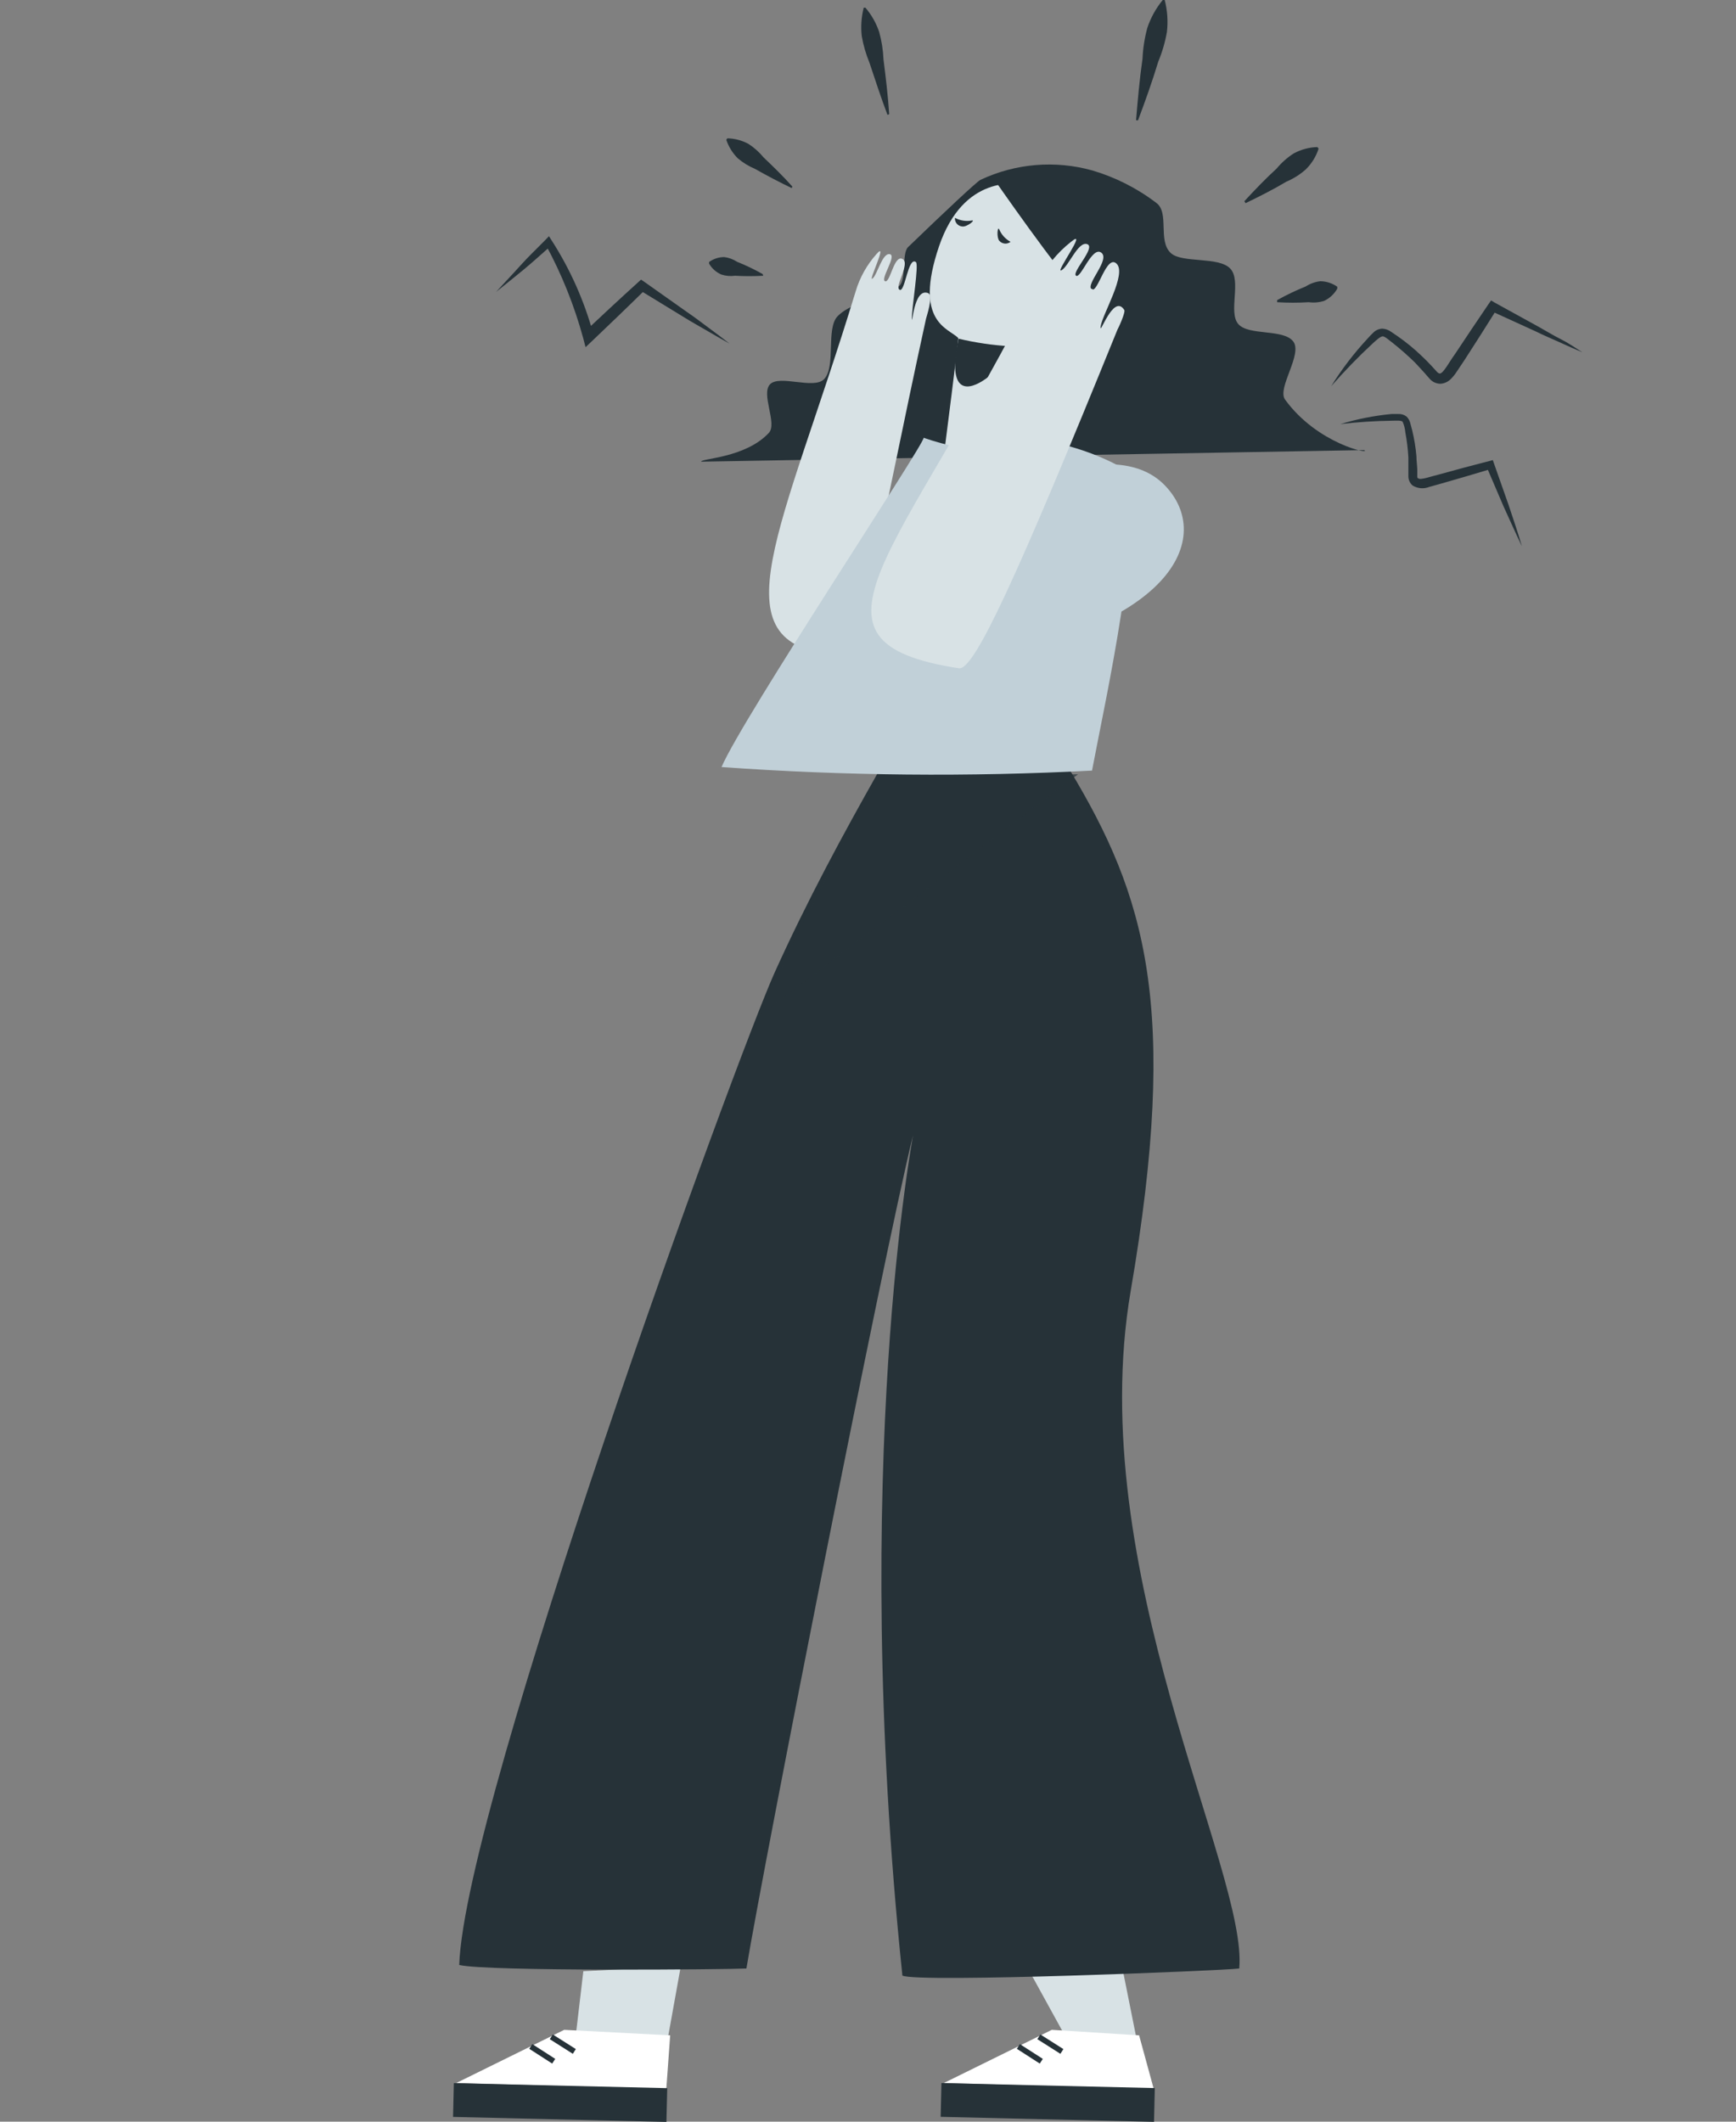
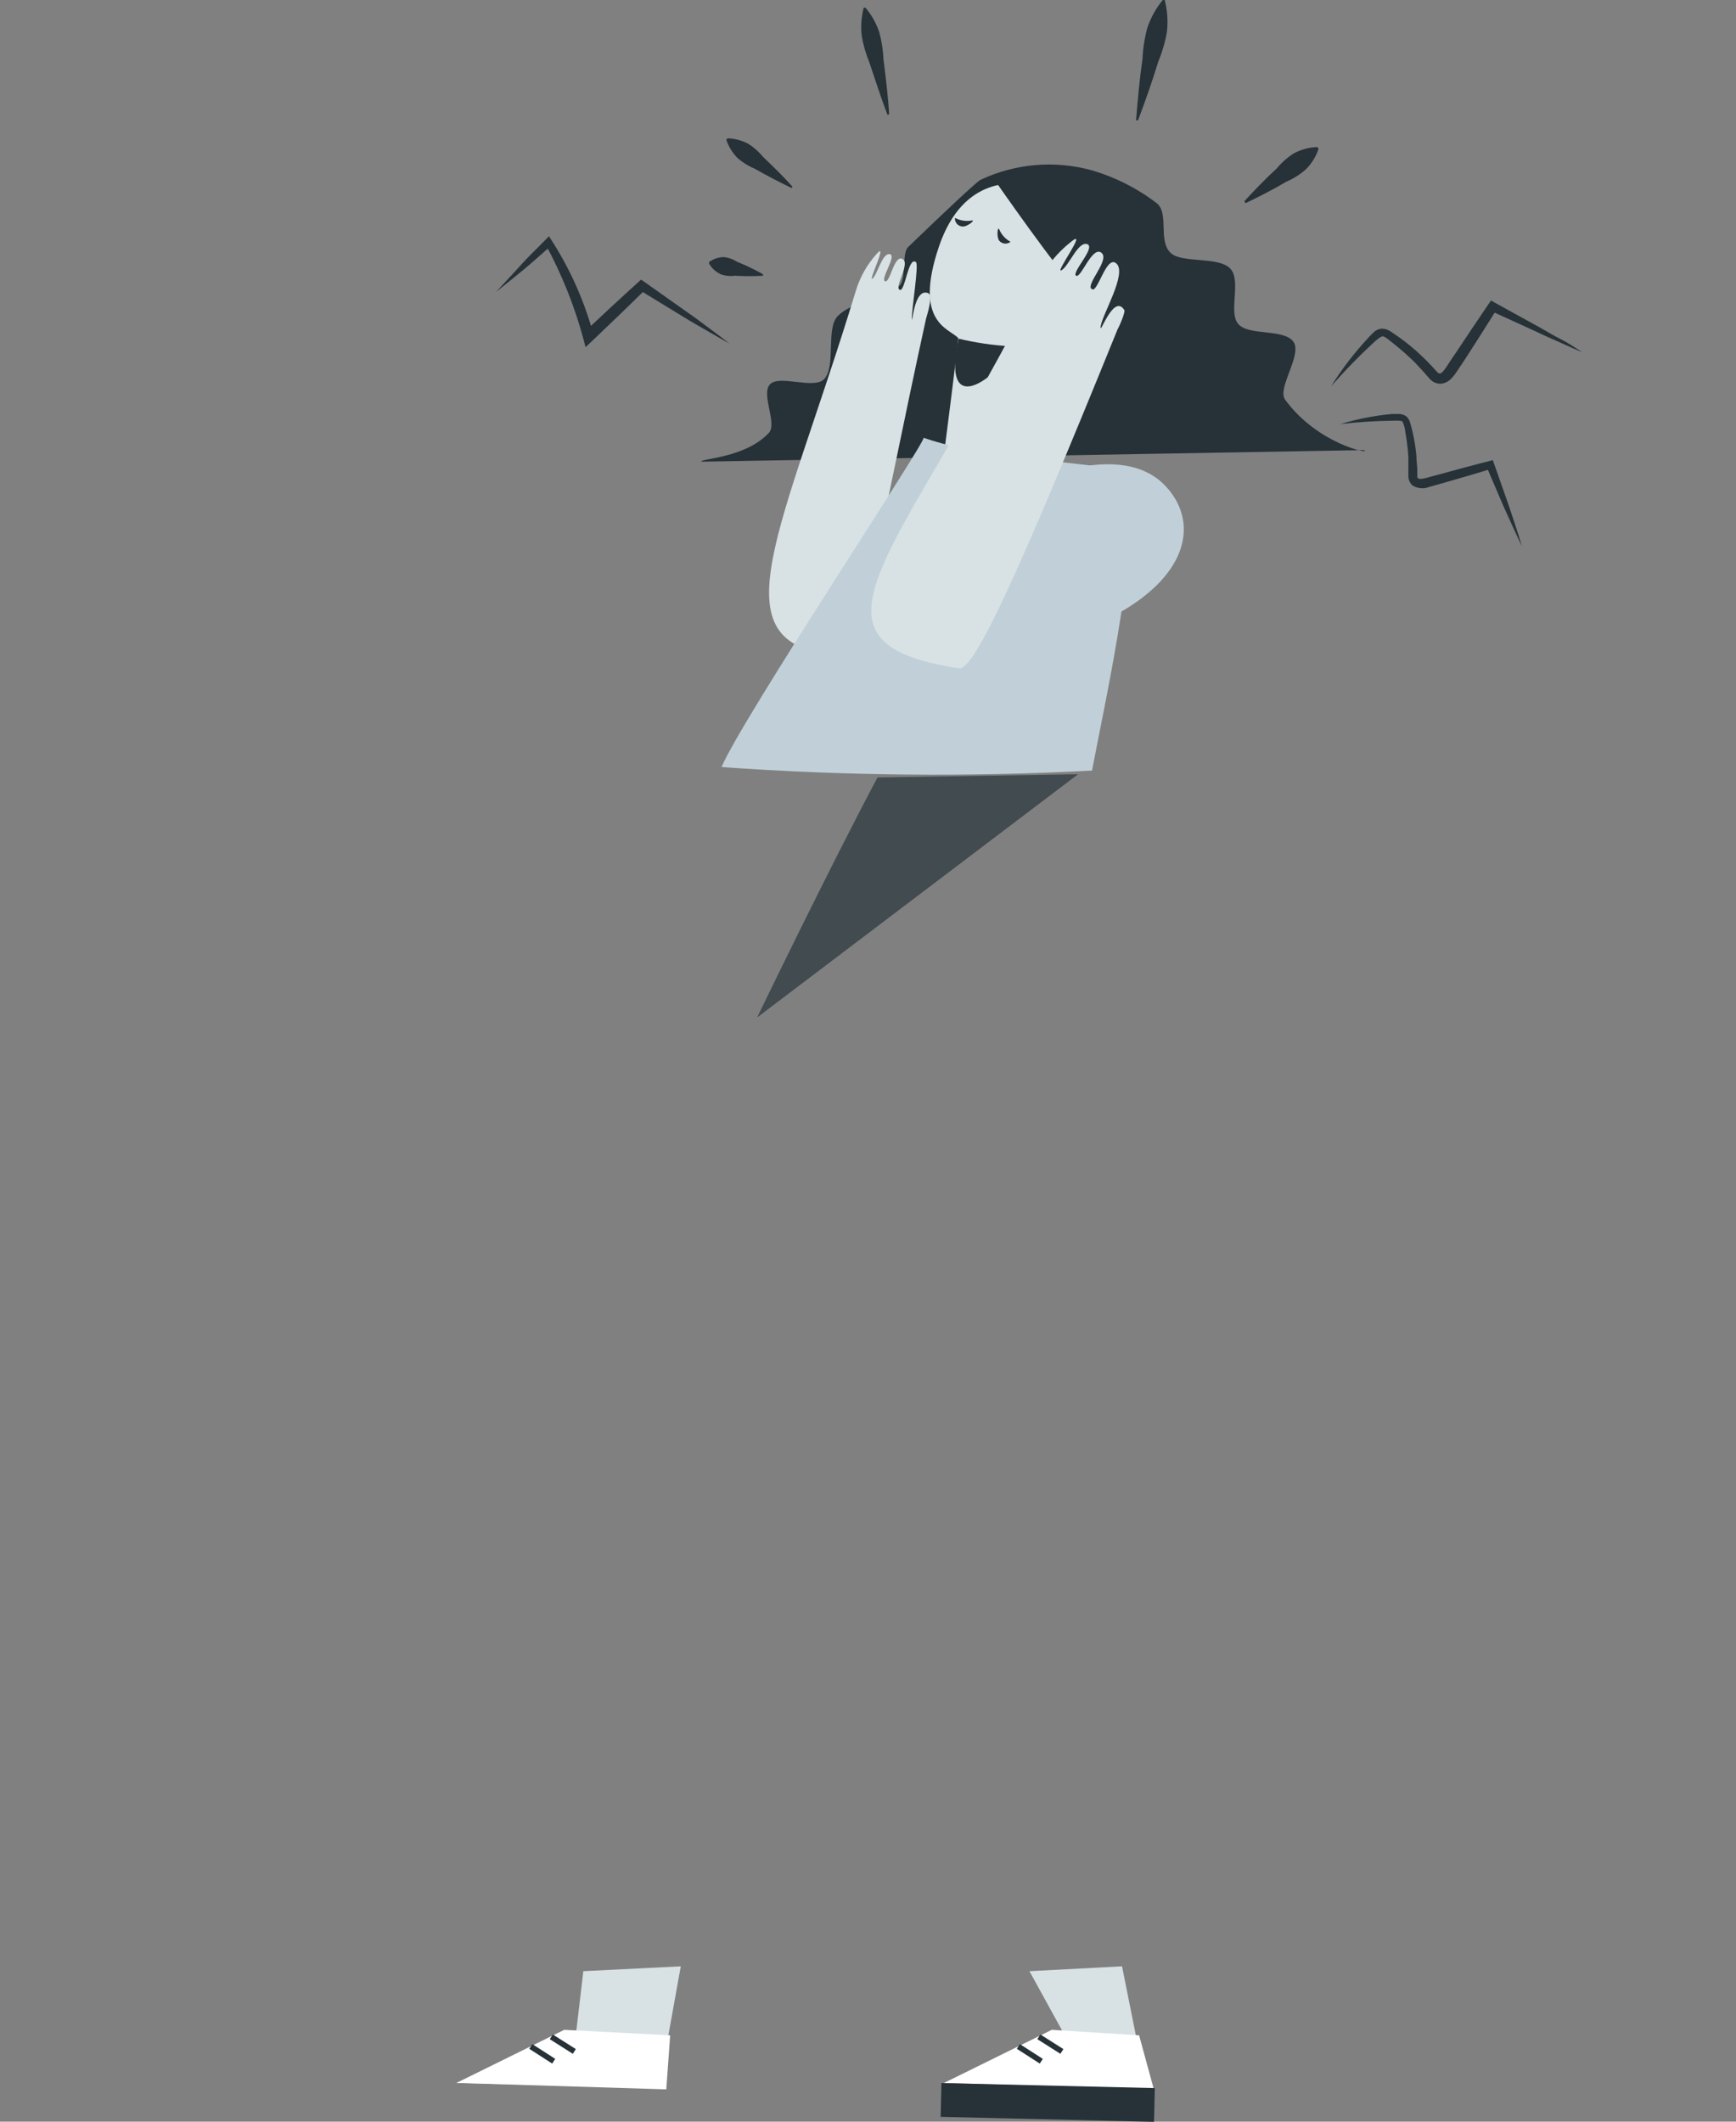
<svg xmlns="http://www.w3.org/2000/svg" width="90" height="110" viewBox="0 0 90 110" fill="none">
  <rect x="0" y="0" width="90" height="110" fill="#808080" stroke="none" />
  <g clip-path="url(#clip0_2635_1130)">
    <path d="M70.727 23.336C71.106 23.576 68.299 23.026 66.623 20.718C66.187 20.124 67.559 18.354 67.04 17.696C66.522 17.039 64.726 17.418 64.195 16.798C63.664 16.179 64.379 14.554 63.778 13.922C63.177 13.289 61.287 13.656 60.705 13.125C60.003 12.493 60.648 11.02 59.94 10.514C58.949 9.759 57.828 9.192 56.633 8.838C54.703 8.298 52.643 8.47 50.829 9.325C50.627 9.433 49.084 10.874 47.074 12.815C46.751 13.131 46.985 14.472 46.638 14.807C45.797 15.635 44.323 15.502 43.432 16.387C42.8 17.02 43.356 19.018 42.718 19.663C42.186 20.2 40.416 19.416 39.923 19.922C39.43 20.427 40.321 21.97 39.853 22.451C38.62 23.759 36.332 23.759 36.351 23.936L70.727 23.336Z" fill="#263238" />
    <path d="M55.653 14.694C55.651 14.716 55.653 14.739 55.66 14.761C55.666 14.783 55.677 14.803 55.692 14.82C55.707 14.837 55.725 14.851 55.746 14.861C55.766 14.871 55.789 14.876 55.811 14.877C56.21 14.877 57.133 14.845 57.221 15.895C57.23 16.314 57.072 16.719 56.783 17.022C56.495 17.325 56.097 17.502 55.679 17.513C55.434 17.495 55.188 17.545 54.971 17.659C54.591 18.038 54.389 18.923 54.066 19.96C53.842 20.585 53.827 21.265 54.023 21.9C54.219 22.534 54.616 23.087 55.154 23.476C55.154 23.476 48.831 26.283 48.983 23.216C48.983 23.216 49.704 17.589 49.678 17.526C49.211 17.02 47.333 16.736 48.686 12.759C49.95 9.073 52.663 9.452 53.352 9.598C53.953 9.762 55.989 9.971 55.653 14.694Z" fill="#D8E2E5" />
    <path d="M51.461 9.187C51.461 9.187 55.077 14.397 55.729 14.846C55.729 14.846 58.587 8.783 51.461 9.187Z" fill="#263238" />
    <path d="M56.754 16.193C56.754 16.193 56.185 14.846 55.318 16.585L56.754 16.193Z" fill="#EC6574" />
    <path d="M51.803 11.892C51.714 11.696 51.657 12.303 51.803 12.48C51.874 12.564 51.975 12.617 52.085 12.628C52.195 12.639 52.305 12.606 52.391 12.537C52.127 12.396 51.919 12.168 51.803 11.892Z" fill="#263238" />
    <path d="M50.386 11.432C50.595 11.394 50.127 11.78 49.887 11.742C49.833 11.738 49.779 11.723 49.73 11.698C49.682 11.673 49.638 11.639 49.603 11.597C49.568 11.555 49.541 11.507 49.525 11.455C49.508 11.402 49.502 11.348 49.508 11.293C49.776 11.439 50.086 11.488 50.386 11.432Z" fill="#263238" />
    <path d="M49.697 17.559C50.571 17.768 51.462 17.899 52.359 17.951C53.257 17.925 48.559 22.907 49.697 17.559Z" fill="#263238" />
    <path d="M35.294 101.945L34.156 108.262L23.667 107.99L29.863 105.416L30.242 102.198L35.294 101.945Z" fill="#D8E2E5" />
    <path d="M29.25 105.238L23.667 107.989L34.542 108.324L34.744 105.523L29.25 105.238Z" fill="white" />
-     <path d="M23.488 109.753L34.55 110.012L34.591 108.261L23.529 108.002L23.488 109.753Z" fill="#263238" />
    <path d="M28.58 105.6L29.775 106.358" stroke="#263238" stroke-width="0.29" stroke-miterlimit="10" />
    <path d="M27.518 106.1L28.706 106.865" stroke="#263238" stroke-width="0.29" stroke-miterlimit="10" />
    <path d="M58.17 101.945L59.434 108.262L48.945 107.99L55.141 105.416L53.371 102.198L58.17 101.945Z" fill="#D8E2E5" />
    <path d="M54.528 105.238L48.945 107.989L59.82 108.324L59.055 105.523L54.528 105.238Z" fill="white" />
    <path d="M48.767 109.749L59.828 110.008L59.869 108.257L48.808 107.998L48.767 109.749Z" fill="#263238" />
    <path d="M53.857 105.6L55.052 106.358" stroke="#263238" stroke-width="0.29" stroke-miterlimit="10" />
    <path d="M52.795 106.1L53.984 106.865" stroke="#263238" stroke-width="0.29" stroke-miterlimit="10" />
-     <path d="M45.493 40.097C43.729 43.214 41.851 46.678 40.163 50.415C38.165 54.841 24.098 93.453 23.807 101.875C25.261 102.222 37.779 102.108 38.696 102.058C39.613 96.545 45.778 65.204 47.333 58.868C47.383 58.672 44.026 75.939 46.783 102.425C47.542 102.81 63.367 102.172 64.246 102.058C64.707 97.082 56.153 81.339 58.619 66.93C61.148 52.192 59.39 46.451 55.457 39.913C51.936 39.433 49.046 39.989 45.493 40.097Z" fill="#263238" />
    <g style="mix-blend-mode:multiply" opacity="0.69">
      <path d="M55.888 40.143L39.253 52.75C39.253 52.75 42.939 45.112 45.493 40.307L55.888 40.143Z" fill="#263238" />
    </g>
    <path d="M44.361 15.105C40.568 27.567 37.002 33.441 43.356 33.947C44.721 33.776 45.575 27.624 48.009 16.522C48.009 16.49 48.414 15.32 48.123 15.2C47.358 14.884 47.288 17.021 47.276 16.503C47.263 15.984 47.649 13.708 47.484 13.588C47.074 13.278 46.922 15.188 46.637 15.023C46.353 14.859 47.219 13.645 46.783 13.424C46.346 13.202 46.15 14.688 45.885 14.581C45.619 14.473 46.517 13.24 46.125 13.177C45.733 13.114 45.493 14.227 45.234 14.442C44.974 14.656 46.081 12.431 45.436 13.177C44.94 13.733 44.573 14.391 44.361 15.105Z" fill="#D8E2E5" />
-     <path d="M47.883 22.697C47.978 22.95 38.513 37.182 37.406 39.768C43.799 40.225 50.214 40.286 56.614 39.952C57.348 36.057 59.314 27.414 58.359 24.348C57.447 23.83 56.474 23.427 55.464 23.146C52.943 23.694 50.321 23.538 47.883 22.697Z" fill="#C1D0D8" />
+     <path d="M47.883 22.697C47.978 22.95 38.513 37.182 37.406 39.768C43.799 40.225 50.214 40.286 56.614 39.952C57.348 36.057 59.314 27.414 58.359 24.348C52.943 23.694 50.321 23.538 47.883 22.697Z" fill="#C1D0D8" />
    <path d="M52.163 25.556C52.163 25.556 57.797 22.496 60.383 25.158C62.969 27.82 60.901 32.745 49.173 34.408L52.163 25.556Z" fill="#C1D0D8" />
    <path d="M53.819 14.636C46.713 28.836 40.7 33.262 49.716 34.647C50.506 34.767 52.726 29.918 57.935 17.083C57.967 17.045 58.391 16.128 58.277 16.058C57.714 15.198 56.968 17.538 57.063 16.912C57.158 16.286 58.422 14.2 57.891 13.675C57.36 13.15 56.905 15.255 56.589 14.996C56.273 14.737 57.575 13.454 57.094 13.099C56.614 12.745 56.032 14.465 55.786 14.294C55.539 14.124 56.835 12.815 56.361 12.657C55.887 12.499 55.413 13.801 55.027 14.016C54.641 14.231 56.456 11.772 55.526 12.537C54.809 13.101 54.226 13.819 53.819 14.636Z" fill="#D8E2E5" />
    <path d="M58.897 6.234C58.985 5.166 59.08 4.097 59.232 3.041C59.256 2.505 59.339 1.973 59.478 1.454C59.654 0.924 59.926 0.431 60.281 0H60.382C60.522 0.543 60.561 1.106 60.496 1.663C60.403 2.19 60.252 2.705 60.047 3.199C59.737 4.223 59.377 5.235 58.998 6.24L58.897 6.234Z" fill="#263238" />
    <path d="M64.511 10.432C65.055 9.844 65.605 9.269 66.186 8.738C66.439 8.432 66.738 8.168 67.071 7.954C67.449 7.75 67.869 7.637 68.298 7.625L68.361 7.707C68.229 8.117 67.999 8.488 67.691 8.788C67.392 9.052 67.052 9.265 66.686 9.421C66.009 9.825 65.295 10.186 64.574 10.533L64.511 10.432Z" fill="#263238" />
-     <path d="M66.212 15.56C66.69 15.293 67.184 15.057 67.691 14.852C67.921 14.705 68.18 14.612 68.45 14.58C68.765 14.585 69.071 14.684 69.329 14.865V14.966C69.173 15.241 68.937 15.461 68.652 15.598C68.393 15.681 68.119 15.705 67.85 15.668C67.304 15.702 66.757 15.702 66.212 15.668V15.56Z" fill="#263238" />
    <path d="M46.011 5.956C45.669 5.058 45.379 4.154 45.075 3.25C44.893 2.808 44.759 2.348 44.677 1.878C44.62 1.383 44.655 0.881 44.778 0.398H44.866C45.184 0.77 45.426 1.199 45.581 1.663C45.708 2.123 45.783 2.596 45.802 3.073C45.922 4.021 46.036 4.97 46.099 5.918L46.011 5.956Z" fill="#263238" />
    <path d="M41.042 9.75C40.41 9.446 39.778 9.117 39.145 8.757C38.82 8.621 38.517 8.435 38.248 8.207C37.978 7.937 37.774 7.608 37.653 7.246L37.71 7.17C38.093 7.18 38.467 7.279 38.804 7.461C39.1 7.653 39.364 7.89 39.588 8.163C40.1 8.649 40.606 9.143 41.08 9.674L41.042 9.75Z" fill="#263238" />
    <path d="M39.569 14.296C39.083 14.324 38.595 14.324 38.108 14.296C37.869 14.329 37.624 14.308 37.394 14.232C37.129 14.117 36.907 13.92 36.762 13.669V13.581C36.991 13.418 37.264 13.329 37.546 13.328C37.785 13.358 38.014 13.442 38.216 13.575C38.67 13.756 39.111 13.967 39.537 14.207L39.569 14.296Z" fill="#263238" />
    <path d="M25.723 15.129C26.146 14.661 26.582 14.212 26.987 13.757C27.392 13.302 27.866 12.859 28.302 12.411L28.46 12.246L28.593 12.455C29.565 13.965 30.298 15.615 30.768 17.348L30.294 17.216C31.217 16.349 32.146 15.483 33.088 14.63L33.234 14.497L33.392 14.604L35.636 16.191C36.01 16.444 36.37 16.723 36.737 16.994C37.103 17.266 37.464 17.532 37.824 17.816C37.426 17.595 37.034 17.367 36.642 17.14C36.25 16.912 35.851 16.691 35.466 16.451L33.139 15.028H33.443C32.538 15.919 31.628 16.792 30.705 17.671L30.357 18L30.237 17.538C29.777 15.85 29.124 14.22 28.29 12.682L28.58 12.727C28.113 13.138 27.651 13.561 27.171 13.96C26.69 14.358 26.216 14.737 25.723 15.129Z" fill="#263238" />
    <path d="M69.013 20.023C69.563 19.137 70.199 18.307 70.909 17.544C70.997 17.443 71.09 17.346 71.188 17.254C71.312 17.123 71.482 17.046 71.662 17.039C71.831 17.048 71.994 17.107 72.13 17.209L72.465 17.437C72.899 17.74 73.309 18.076 73.691 18.442C73.887 18.626 74.077 18.815 74.254 19.011L74.507 19.29C74.583 19.359 74.615 19.365 74.646 19.365C74.829 19.365 75.152 18.733 75.43 18.36C76.005 17.494 76.581 16.628 77.169 15.768L77.302 15.578L77.485 15.686L79.78 16.95C80.159 17.159 80.532 17.393 80.912 17.582C81.291 17.772 81.664 18.025 82.037 18.265C81.632 18.095 81.228 17.918 80.83 17.734C80.431 17.551 80.027 17.386 79.635 17.19L77.283 16.116L77.599 16.033C77.047 16.919 76.488 17.797 75.923 18.67L75.5 19.302C75.416 19.43 75.318 19.549 75.209 19.656C75.068 19.796 74.882 19.881 74.684 19.896C74.581 19.897 74.478 19.875 74.384 19.834C74.289 19.793 74.204 19.732 74.134 19.656C74.02 19.536 73.957 19.448 73.868 19.353C73.78 19.258 73.527 18.973 73.35 18.79C72.992 18.44 72.616 18.109 72.225 17.797C72.035 17.652 71.795 17.437 71.687 17.437C71.58 17.437 71.371 17.614 71.188 17.785C70.424 18.493 69.699 19.24 69.013 20.023Z" fill="#263238" />
    <path d="M69.487 21.989C70.353 21.726 71.242 21.55 72.143 21.464H72.49C72.645 21.454 72.798 21.502 72.921 21.597C73.025 21.7 73.095 21.832 73.123 21.976L73.211 22.305C73.32 22.75 73.394 23.202 73.433 23.658C73.433 23.892 73.471 24.12 73.477 24.347V24.67C73.477 24.758 73.477 24.784 73.521 24.796C73.635 24.91 74.191 24.695 74.602 24.6C75.462 24.36 76.335 24.126 77.201 23.905L77.391 23.854L77.454 24.031L78.206 26.168C78.446 26.883 78.687 27.597 78.902 28.324C78.573 27.641 78.269 26.952 77.953 26.263L77.062 24.183L77.315 24.309C76.455 24.569 75.595 24.822 74.729 25.068L74.096 25.245C73.956 25.301 73.805 25.324 73.654 25.311C73.504 25.297 73.359 25.249 73.23 25.169C73.164 25.111 73.11 25.039 73.073 24.958C73.036 24.878 73.016 24.79 73.015 24.701C73.015 24.562 73.015 24.467 73.015 24.354C73.015 24.132 73.015 23.917 73.015 23.721C72.991 23.282 72.938 22.845 72.857 22.413C72.841 22.225 72.794 22.041 72.718 21.869C72.668 21.793 72.408 21.806 72.193 21.812C71.289 21.823 70.385 21.882 69.487 21.989Z" fill="#263238" />
  </g>
  <defs>
    <clipPath id="clip0_2635_1130">
      <rect width="88.187" height="110" fill="white" transform="translate(0.906)" />
    </clipPath>
  </defs>
</svg>